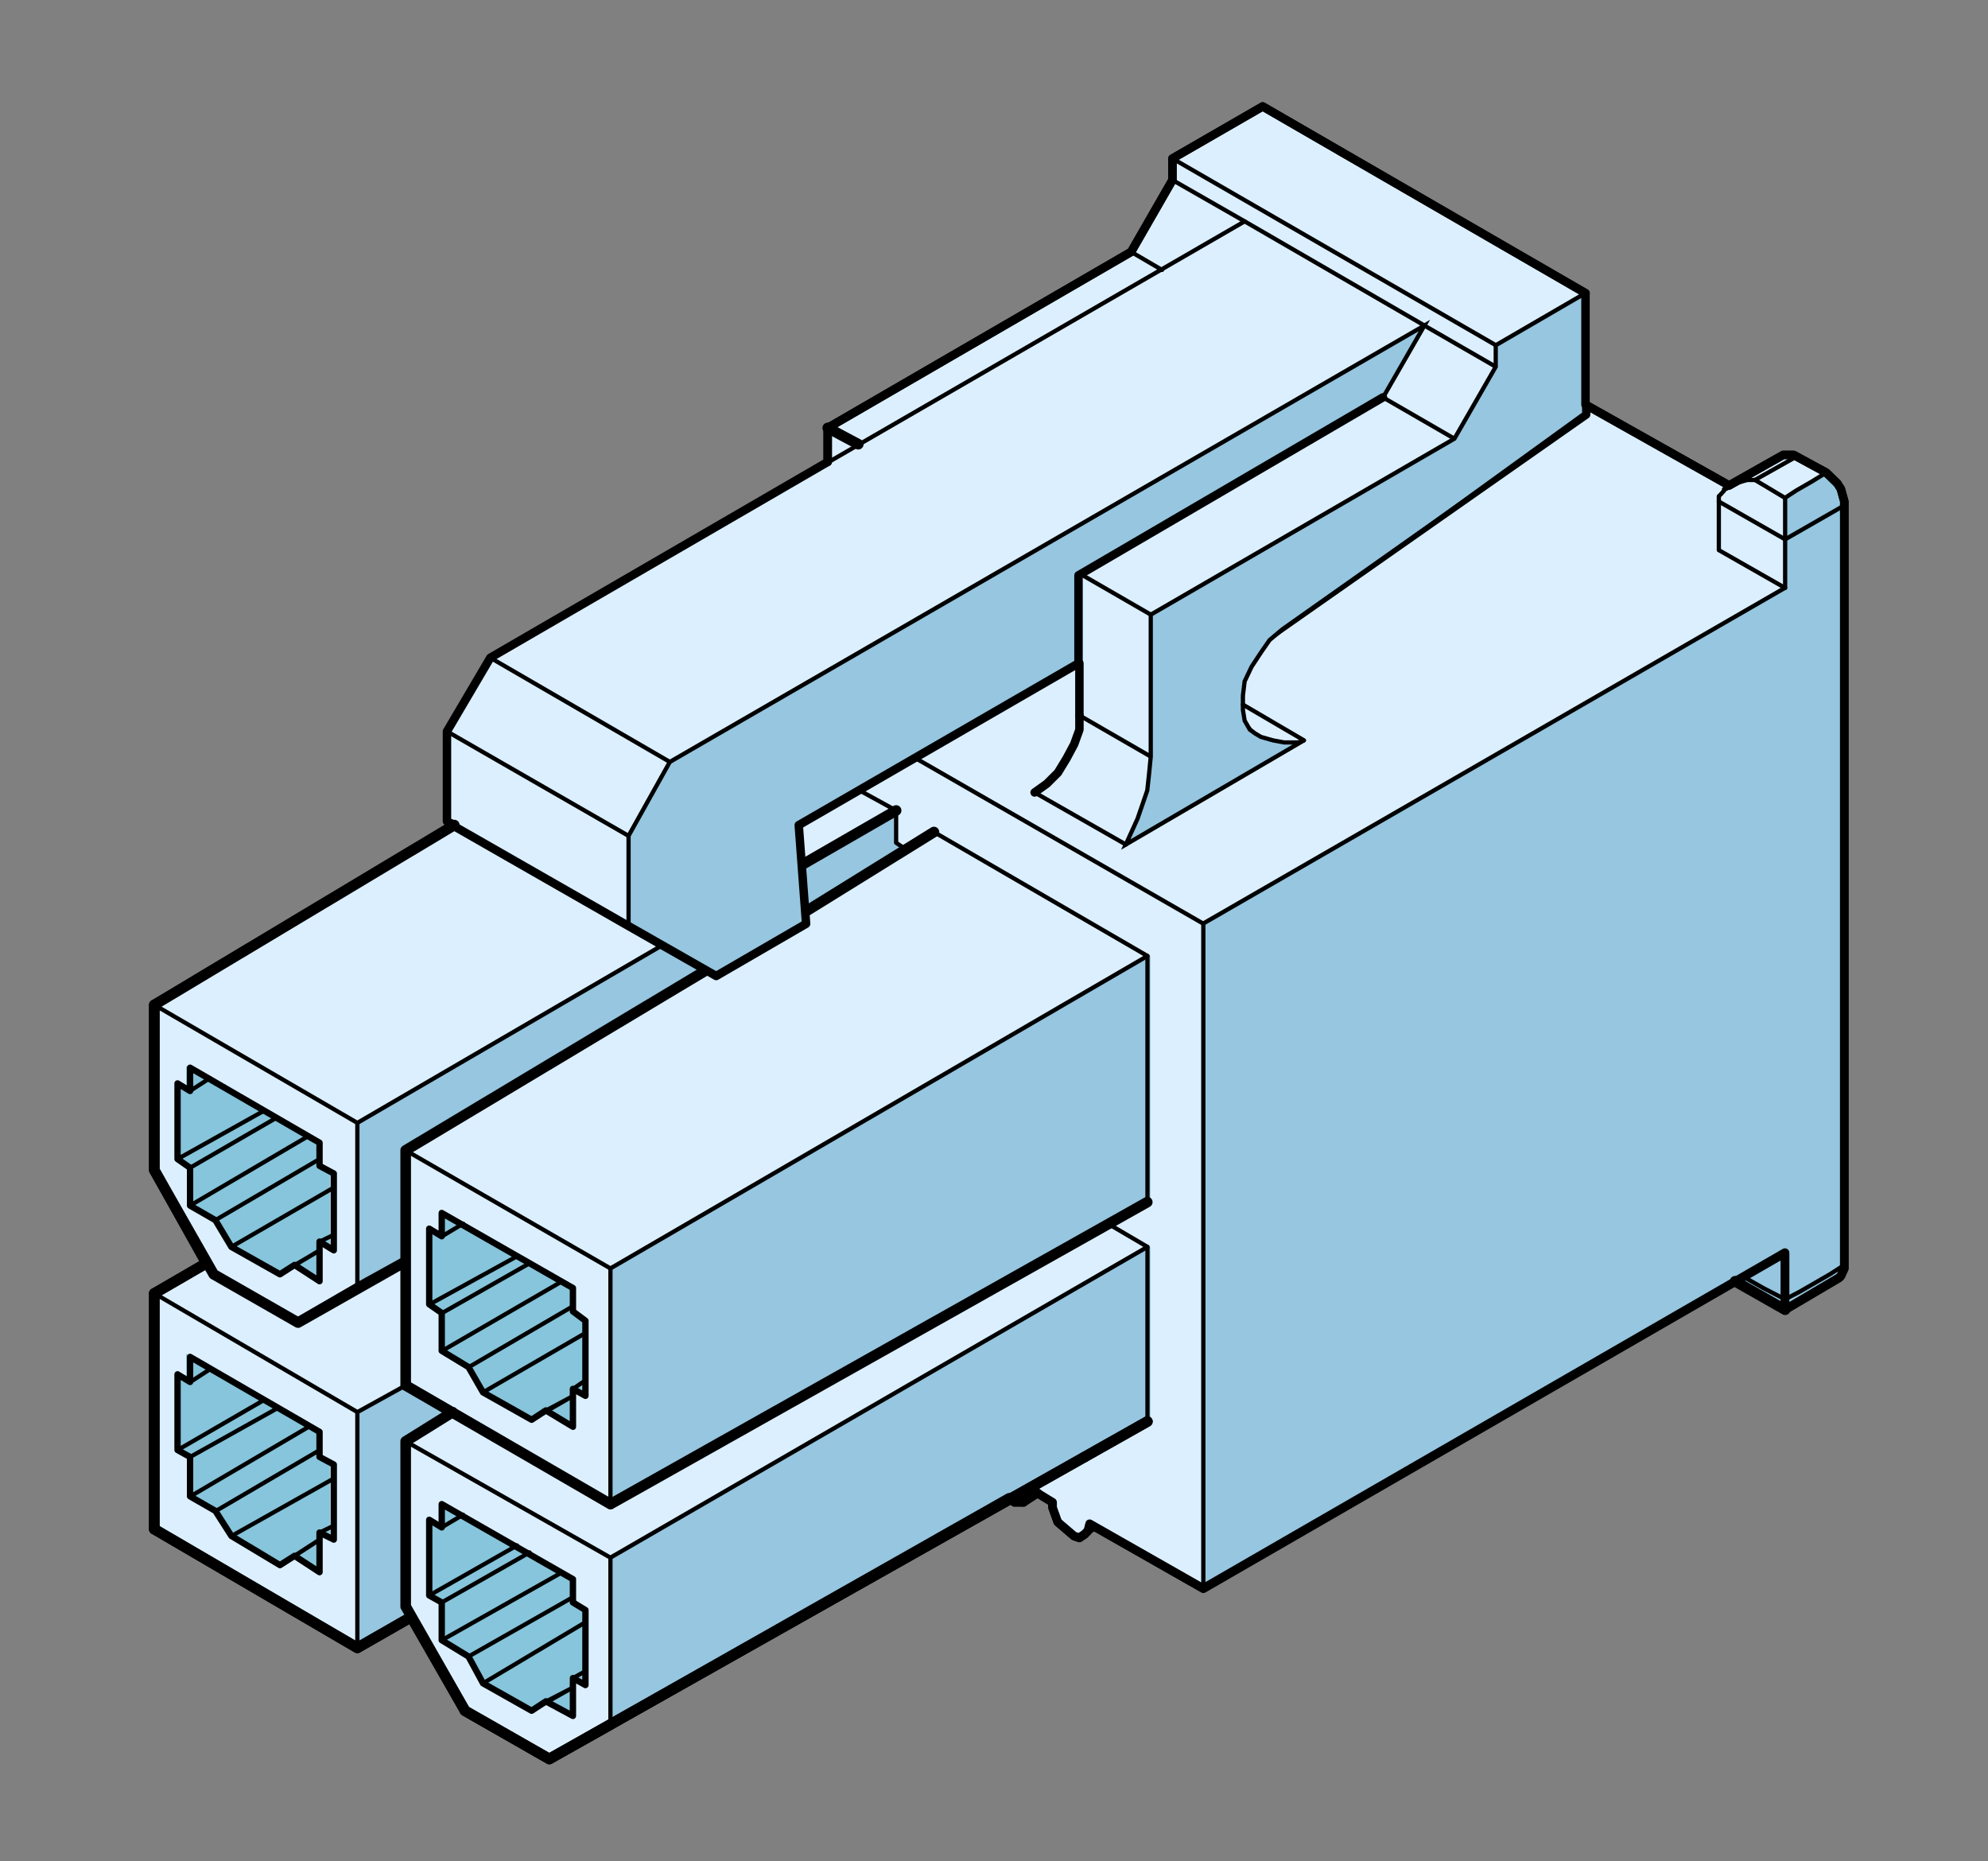
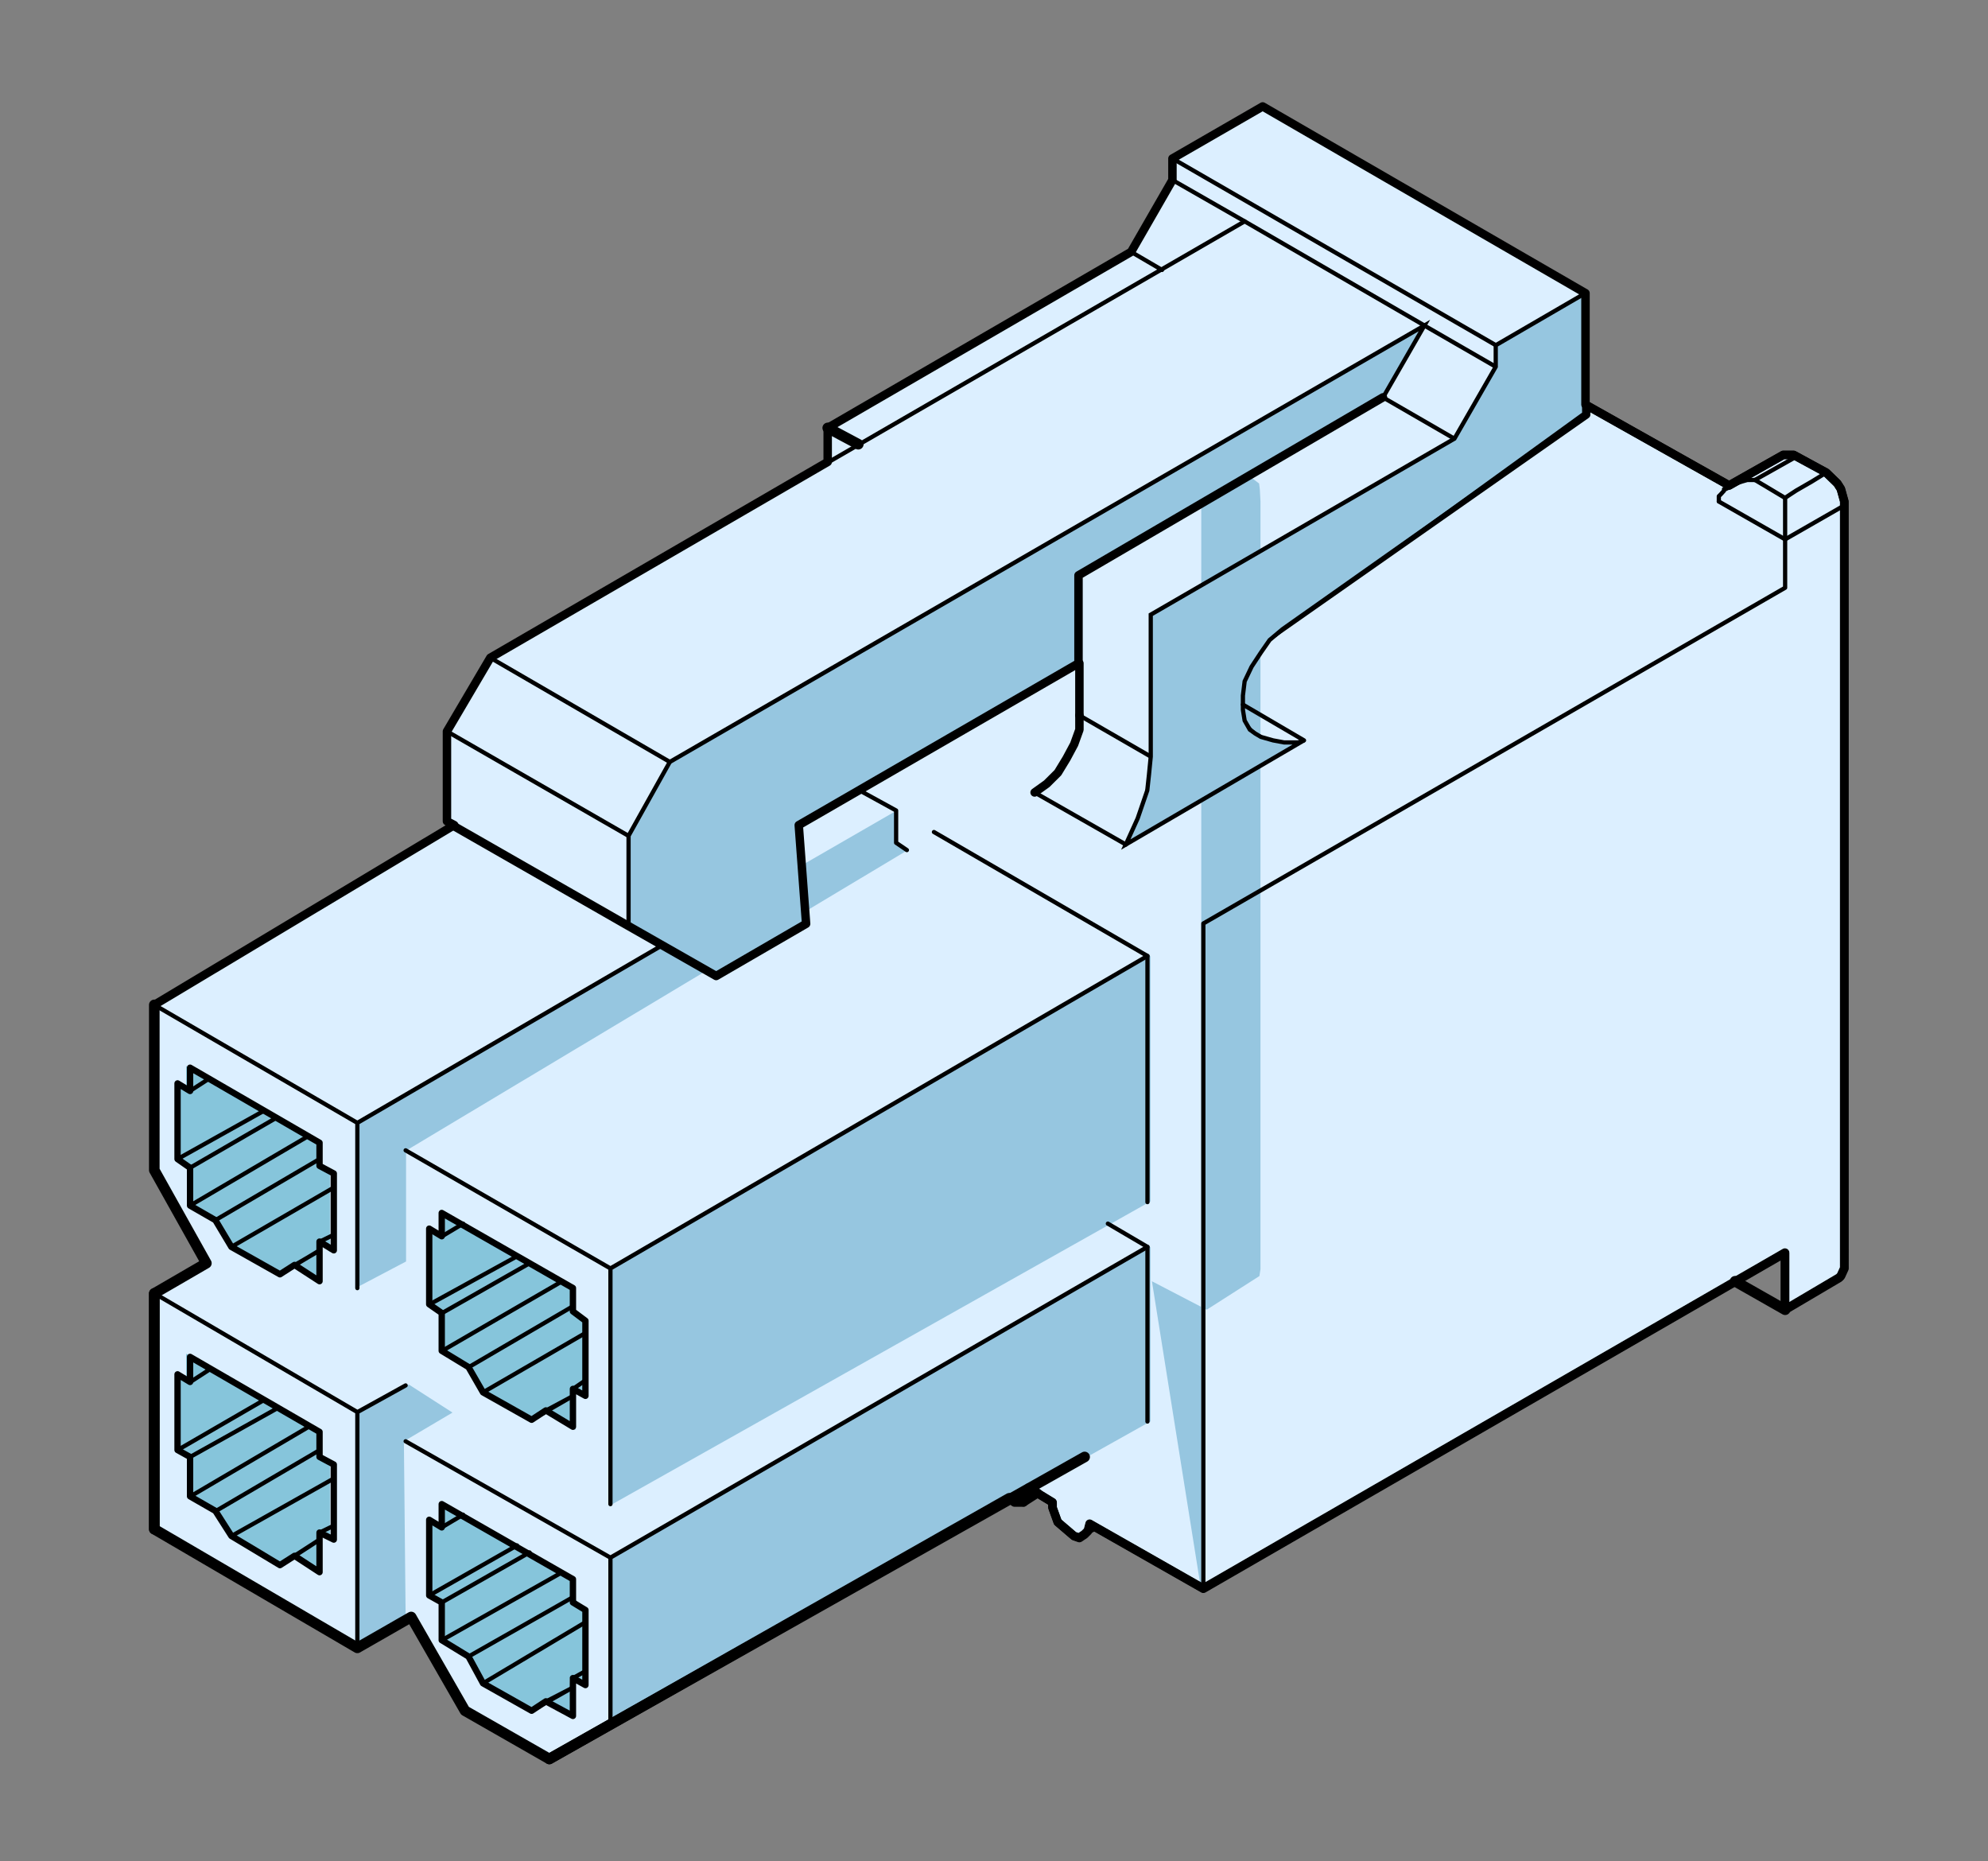
<svg xmlns="http://www.w3.org/2000/svg" width="235" height="220" viewBox="0 0 235 220">
  <rect x="0" y="0" width="235" height="220" fill="#808080" stroke="none" />
  <path fill="#DCEFFF" d="M18.24 180.737l24.003 14.03 6.363-3.648 6.36 11.08 9.97 5.7 54.372-30.81.617.48h1.065l.62-.69v-1.03l2.823 1.72v.62l.62 1.72 1.924 1.64.62.21.615-.42.41-.41.21-.83 13.414 7.63 68.773-39.69v6.73l6.39-3.777.21-.21.41-.9V59.27l-.41-1.476-.42-.654-1.31-1.27-3.85-2.096h-1.24l-6.4 3.61-16.99-9.56v-13.17l-38.16-22.078-10.67 6.154v2.544l-4.89 8.494-35.86 20.804V54.6L57.96 77.743l-5.126 8.7v10.625l.86.45-35.454 21.254v19.532l6.155 11-6.155 3.574" />
-   <path fill="#96C6E0" d="M142 188v-79l69-39.508V59l5.152-3.128 1.684 1.273.084.654.08 1.47V150l-.124.82-6.232 3.982-6.476-3.364M107.21 100.53L106 99.407v-3.61l-64 36.93v19.532l6-3.16V136m.333 27.646L42 166.906V195l5.95-3.88-.206-20.767 5.745-3.394M72 178v-28l64-37.01V142m-63.56 42.043L136 147.376V168l-64 35.844V184" />
+   <path fill="#96C6E0" d="M142 188v-79V59l5.152-3.128 1.684 1.273.084.654.08 1.47V150l-.124.82-6.232 3.982-6.476-3.364M107.21 100.53L106 99.407v-3.61l-64 36.93v19.532l6-3.16V136m.333 27.646L42 166.906V195l5.95-3.88-.206-20.767 5.745-3.394M72 178v-28l64-37.01V142m-63.56 42.043L136 147.376V168l-64 35.844V184" />
  <path fill="#86C5DB" d="M51 154v-9l1 1.146V143l16 9.26V155l1 1.117V165l-1-.43V169l-3.473-2.297-1.684 1.104-5.743-3.238-1.6-2.75-3.283-2.14-.05-4.36M51 189v-9l1 .533V178l16 8.65V189l1 1.3v8.7l-1.667-.658.393 4.47-3.2-1.723-1.683 1.11-5.743-3.24-1.85-3.17-3.033-1.93-.134-4.47M21 171v-9l1 1.34V160l16 9.246V172l1 1.104V182l-1.25-.662.022 4.488-2.957-1.93-1.72 1.105-5.742-3.44-1.89-2.88-2.995-1.78-.135-4.68M21 137v-9l1 .948V126l16 9.064V138l1 .714V148l-1.187-1.125-.04 4.563-2.958-1.93-1.72 1.106-5.742-3.238-1.978-3.188-2.907-1.695-.218-4.618" />
  <g fill="none" stroke="#000" stroke-miterlimit="10" stroke-linecap="round" stroke-linejoin="round">
    <path stroke-width="1.253" d="M101.458 52.503l-3.612-1.926" />
    <path d="M127.597 84.553v-6.155" />
-     <path stroke-width="1.253" d="M135.64 168.016l-7.428 4.19" />
-     <path d="M187.43 34.655L149.263 12.58l-10.666 6.154v2.544l-4.884 8.494-35.868 20.805V54.6" />
    <path stroke-width=".5" d="M135.64 142.083V112.99L110.4 98.34m17.812 83.012l1.517-.82" />
    <path d="M122.714 176.47l-1.724 1.102" />
-     <path stroke-width="1.253" d="M64.937 207.9l7.222-4.056m-7.23 4.056l-9.98-5.7m17.19 1.644l63.48-35.828m0-25.933L72.16 177.78m-29.917 16.987l-24.003-14.03m16.988-24.417l-9.97-5.706m69.634-48.454l11.038-6.364m-87.69 42.508v-19.532m6.155 30.533l-6.155 3.573m7.017-2.264l-7.017-12.31m24.003 13.956l5.708-3.16m5.75-51.582l-35.46 21.254m29.71 17.192l35.46-21.25M42.25 152.26l-7.017 4.06m0 0l12.723-7.22m0 14.65v-27.786m7.02 66.236l-7.013-12.316m0-19.53l5.54-3.447m-5.54-3.157l24.21 14.03m-23.56 13.34l-6.365 3.647m5.707-4.883v-19.53M110.4 98.34l-15.098 9.356" />
    <path stroke-width=".5" d="M107.202 100.475l-1.272-.862v-3.817l-4.265-2.34" />
    <path stroke-width="1.253" d="M18.24 180.737v-27.86M64.937 207.9l63.275-35.695m82.808-17.403l-5.915-3.364" />
    <path d="M122.3 93.665l1.438-1.03 1.314-1.308 1.026-1.686.9-1.68.62-1.72v-1.68m-8.29 92.54l.617.49h1.065l.62-.69v-1.03l2.823 1.72v.62l.62 1.72 1.924 1.65.62.21.615-.41.41-.41.21-.82 13.414 7.635 68.773-39.69v6.73l6.39-3.772.21-.21.41-.9V59.28l-.41-1.478-.42-.655-1.31-1.273-3.85-2.095h-1.24l-6.4 3.61-16.99-9.56" />
  </g>
  <path fill="none" stroke="#000" stroke-width=".5" stroke-miterlimit="10" d="M135.64 147.376l-63.48 36.726m-24.21-48.138l24.21 13.955v27.86m-53.92-59.01l24.003 13.95v19.53m-24.003.62l24.003 14.03v27.86m0-62.04l36.07-21.01M47.95 163.75l-5.707 3.157m5.707 3.446l24.21 13.75v19.74m63.48-90.853l-63.48 36.93" stroke-linecap="round" stroke-linejoin="round" />
  <g stroke="#000" stroke-miterlimit="10">
-     <path fill="none" stroke-width=".5" d="M211.02 69.492l-7.838-4.47v-5.746" stroke-linecap="round" stroke-linejoin="round" />
    <path fill="none" stroke-width=".501" d="M207.445 56.732l4.883-2.75-4.883 2.75zm10.59 2.994l-7.016 4.023m0-4.89l-3.58-2.14" stroke-linecap="round" stroke-linejoin="round" />
    <path fill="none" stroke-width=".5" d="M207.445 56.732h-.9l-1.44.413-.688.45-.415.204h-.205v.2l-.41.45-.205.2v.61m12.72-3.41l-1.72 1.06-1.854 1.07-.69.45-.62.41v10.63l-68.772 39.68v78.58" stroke-linecap="round" stroke-linejoin="round" />
    <path fill="none" stroke-width=".501" d="M211.02 63.75l-7.838-4.474" stroke-linecap="round" stroke-linejoin="round" />
-     <path fill="none" stroke-width=".5" d="M142.246 109.174L108.27 89.64m97.66 61.18l2.545 1.44 2.544 1.313 1.72-.9 3.57-2.06 1.72-1.104m-90.44-81.74l8.45 4.88" stroke-linecap="round" stroke-linejoin="round" />
    <path fill="none" stroke-width=".501" d="M127.597 84.553l8.456 4.883m-.413 3.984l12.104-7.182" stroke-linecap="round" stroke-linejoin="round" />
    <path fill="none" stroke-width=".5" d="M137.362 31.906l-3.648-2.134m13.416-3.61l-8.532-4.884m0-2.544l38.24 22.077m0 2.55l-8.457-4.88m-4.88 8.5l8.46 4.89" stroke-linecap="round" stroke-linejoin="round" />
    <path fill="none" stroke-width=".501" d="M133.095 99.82L122.3 93.665" stroke-linecap="round" stroke-linejoin="round" />
    <path fill="#96C6E0" stroke-width=".5" d="M84.676 115.33l10.626-6.156-.822-11.656 33.117-19.12V67.77l35.9-20.805 4.884-8.493-89.2 51.582-4.88 8.736v10.59zm66.92-40.955l-1.513 1.27-1.03 1.48-1.105 1.683-.82 1.722-.204 1.684v1.684l.205 1.272.61 1.068.62.45.69.41 1.44.41 1.31.244h1.64l.69-.243-21.05 12.31 1.4-3.08 1.14-3.32.2-1.85.21-2.14V72.65l35.9-20.804 4.88-8.498v-2.54l10.59-6.156V49.1z" />
    <path fill="none" stroke-width=".501" d="M154.146 87.51l-7.222-4.23" stroke-linecap="round" stroke-linejoin="round" />
    <path fill="none" stroke-width=".5" d="M57.96 77.743l21.216 12.31m-26.342-3.61l21.46 12.347m94.086-60.318l-21.25-12.31-89.17 51.58-5.126 8.7V97.07m21.46 12.31l-21.46-12.312m78.126 47.558l4.68 2.75v20.64" stroke-linecap="round" stroke-linejoin="round" />
  </g>
  <path fill="none" stroke="#000" stroke-width=".5" stroke-miterlimit="10" d="M62.843 202.2l4.883-2.755m0-1.103l1.48-.82m-1.48-8.742l-12.348 7.016m1.722 3.164l12.105-7.222m-31.433-9.765L33.094 185m4.678-3.853l1.685-.82m0-5.577l-12.104 6.808m5.332-49.448l-10.217 5.915m2.994 6.19l12.31-7.22m1.685 3.367l-12.104 7.014m-4.885-4.883l14.032-8.247m-5.296-2.96l-10.215 5.708m3.81-9.56l-2.34 1.514m29.75 17.198l2.54-1.52m-21.67 5.988l4.68-2.823m29.95 6.61l-12.35 7.22m1.72 2.96l12.1-7.01m-2.75-6.12L52.2 159.7m-12.76-13.75l-1.683.826M52.2 155.23l10.386-5.91m-11.862 4.88l10.385-5.71m-8.91 45.39l14.24-8.04m-14.24-5.295l2.54-1.52M67.72 165l-4.882 2.82m4.884-3.648l1.48-1.023M62.6 183.49l-10.38 5.91m-1.48-.826l10.383-5.91m-24.62-14.03l-14.03 8.25m0-4.678l10.22-5.705m-1.48-1.03l-10.22 5.92m4.473 7.23l12.31-7.22m-12.964-9.56l-2.34 1.52m45.258 36.1l-3.2 1.65m-29.71-17.2l2.955-1.92m-2.957-32.46l2.957-1.72m26.755 18.91l3.2-1.715" stroke-linecap="round" stroke-linejoin="round" />
  <path fill="none" stroke="#000" stroke-width=".75" stroke-miterlimit="10" d="M37.772 135.064l-15.304-8.866v2.75l-1.48-.895v8.94l1.48 1.032v4.468l2.994 1.723 1.89 3.16 5.742 3.238 1.72-1.105 2.958 1.92v-4.68l1.685 1.03v-9.08l-1.685-.9zm31.433 64.1l-1.48-.822v4.47l-3.198-1.723-1.684 1.11-5.743-3.24-1.722-3.17-3.16-1.93v-4.46l-1.48-.83v-8.94l1.48.9v-2.75l15.508 8.87v2.75l1.48.9zM57.1 164.57l5.743 3.237 1.684-1.104 3.2 1.93v-4.474l1.478.82v-8.87l-1.48-1.11v-2.76l-15.508-8.87v2.75l-1.48-.9v8.94l1.48 1.03v4.47l3.16 1.92zm-34.632 7.635l-1.48-.823v-8.943l1.48.9v-2.96l15.304 8.86v2.96l1.685.9v8.87l-1.685-.83v4.68l-2.957-1.93-1.72 1.1-5.742-3.45-1.89-2.96-2.995-1.72z" stroke-linecap="round" stroke-linejoin="round" />
  <g fill="none" stroke="#000" stroke-miterlimit="10" stroke-linecap="round" stroke-linejoin="round">
    <path d="M18.24 118.772l35.454-21.254-.86-.45V86.443l5.125-8.7L97.84 54.6v-4.023l35.868-20.805 4.885-8.494v-2.544l10.666-6.155 38.16 22.07v13.17l16.98 9.55 6.39-3.61h1.23l3.85 2.09 1.31 1.27.41.65.41 1.472v90.65l-.41.9-.21.21-6.39 3.777v-6.73l-68.77 39.682-13.417-7.64-.21.823-.407.41-.62.413-.62-.21-1.927-1.645-.62-1.72v-.62l-2.824-1.72v1.03l-.62.686h-1.06l-.617-.48" />
    <path stroke-width="1.253" d="M64.937 207.9l-9.972-5.7m-12.722-7.433l-24.003-14.03m0-42.433v-19.532m6.155 30.533l-6.155 3.573m6.155-3.573l-6.155-11M54.965 202.2l-6.36-11.08m0 0l-6.362 3.647m-24.003-14.03v-27.86M64.937 207.9l54.37-30.81" />
  </g>
  <path d="M188 48v1.007c0 .162-.088.307-.21.394l-37.623 26.36.027-.02c-.93 1.18-1.827 2.42-2.5 3.76-.157.34-.312.69-.386 1.04l-.23 1.11c-.142.74-.225 1.5-.13 2.24.093.74.376 1.46.876 2.02.495.56 1.153.97 1.856 1.24 1.415.55 2.956.66 4.466.67-1.51.01-3.053-.08-4.49-.6-.715-.26-1.393-.66-1.912-1.23-.523-.57-.83-1.31-.936-2.07-.11-.76-.036-1.53.096-2.28l.214-1.12c.074-.38.23-.74.385-1.09.667-1.38 1.546-2.63 2.47-3.84.007-.01.02-.02.028-.024l37.22-26.94-.2.405-.01-1c0-.274.22-.5.5-.502s.5.22.51.49z" />
  <path fill="none" stroke="#000" stroke-miterlimit="10" d="M53.646 97.633l20.623 11.804 10.39 5.92 10.63-6.17-.87-11.662 33.07-19.127V68l35.99-21.035" stroke-linecap="round" stroke-linejoin="round" />
</svg>